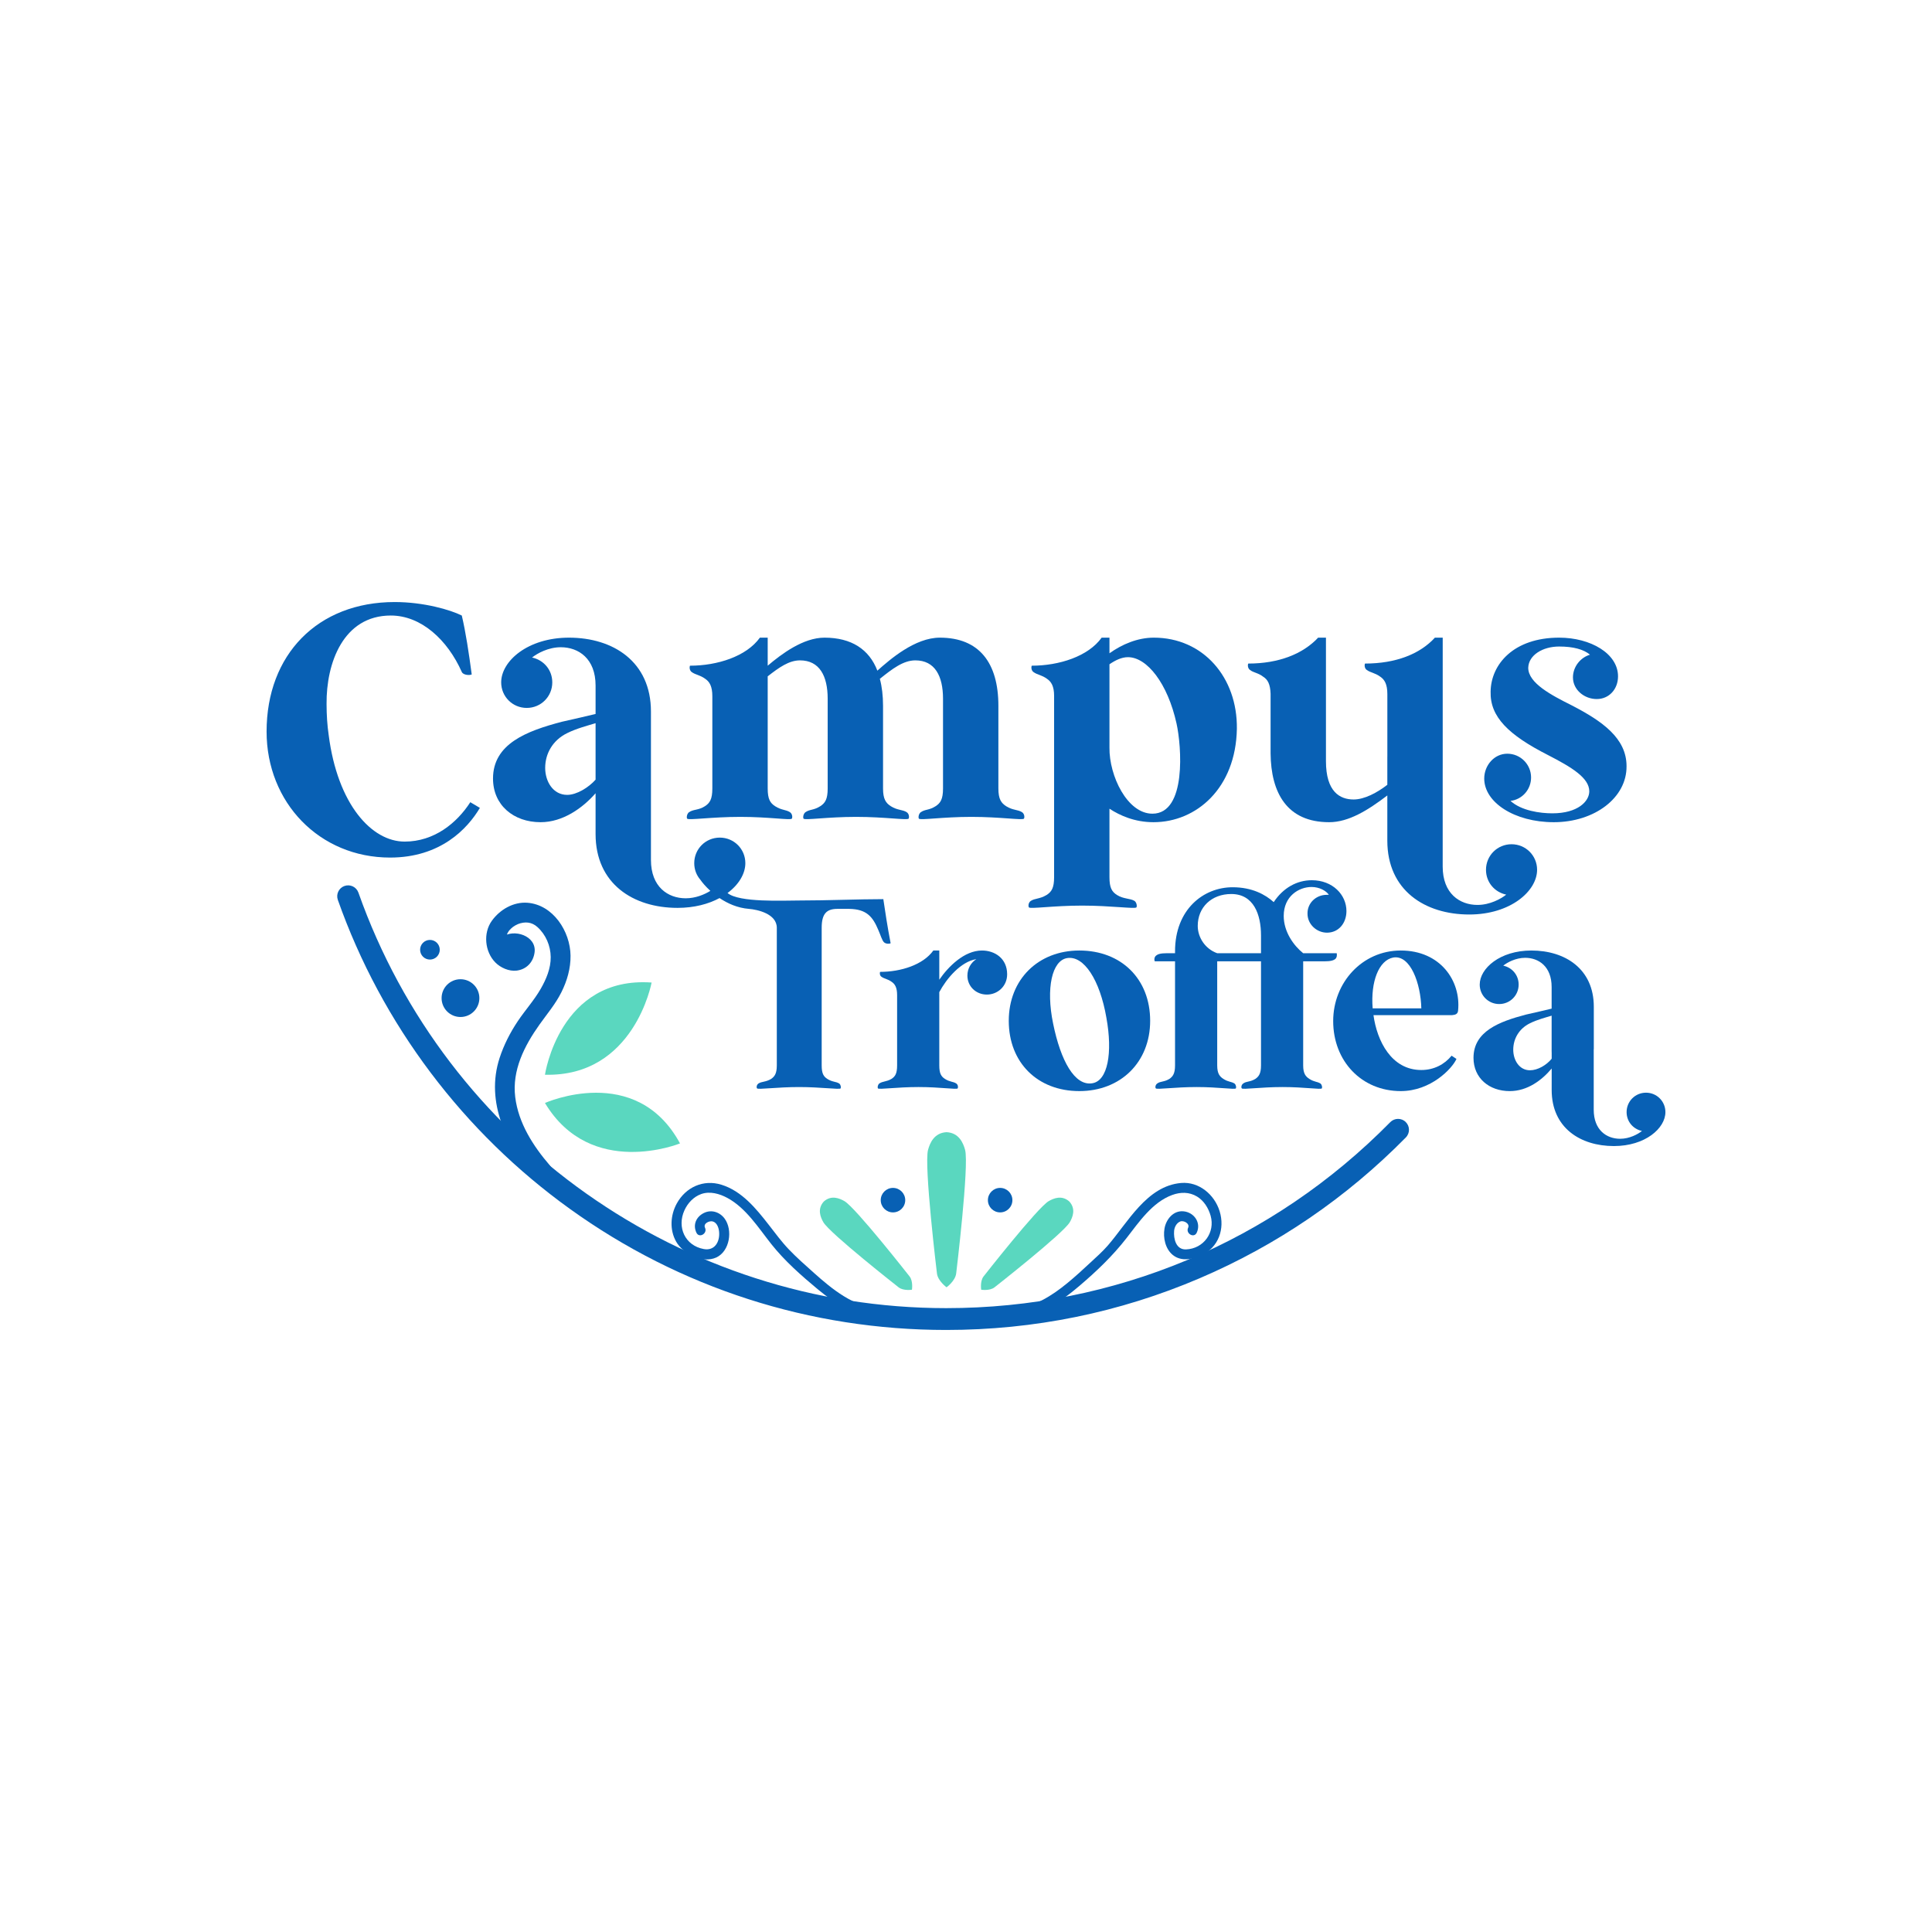
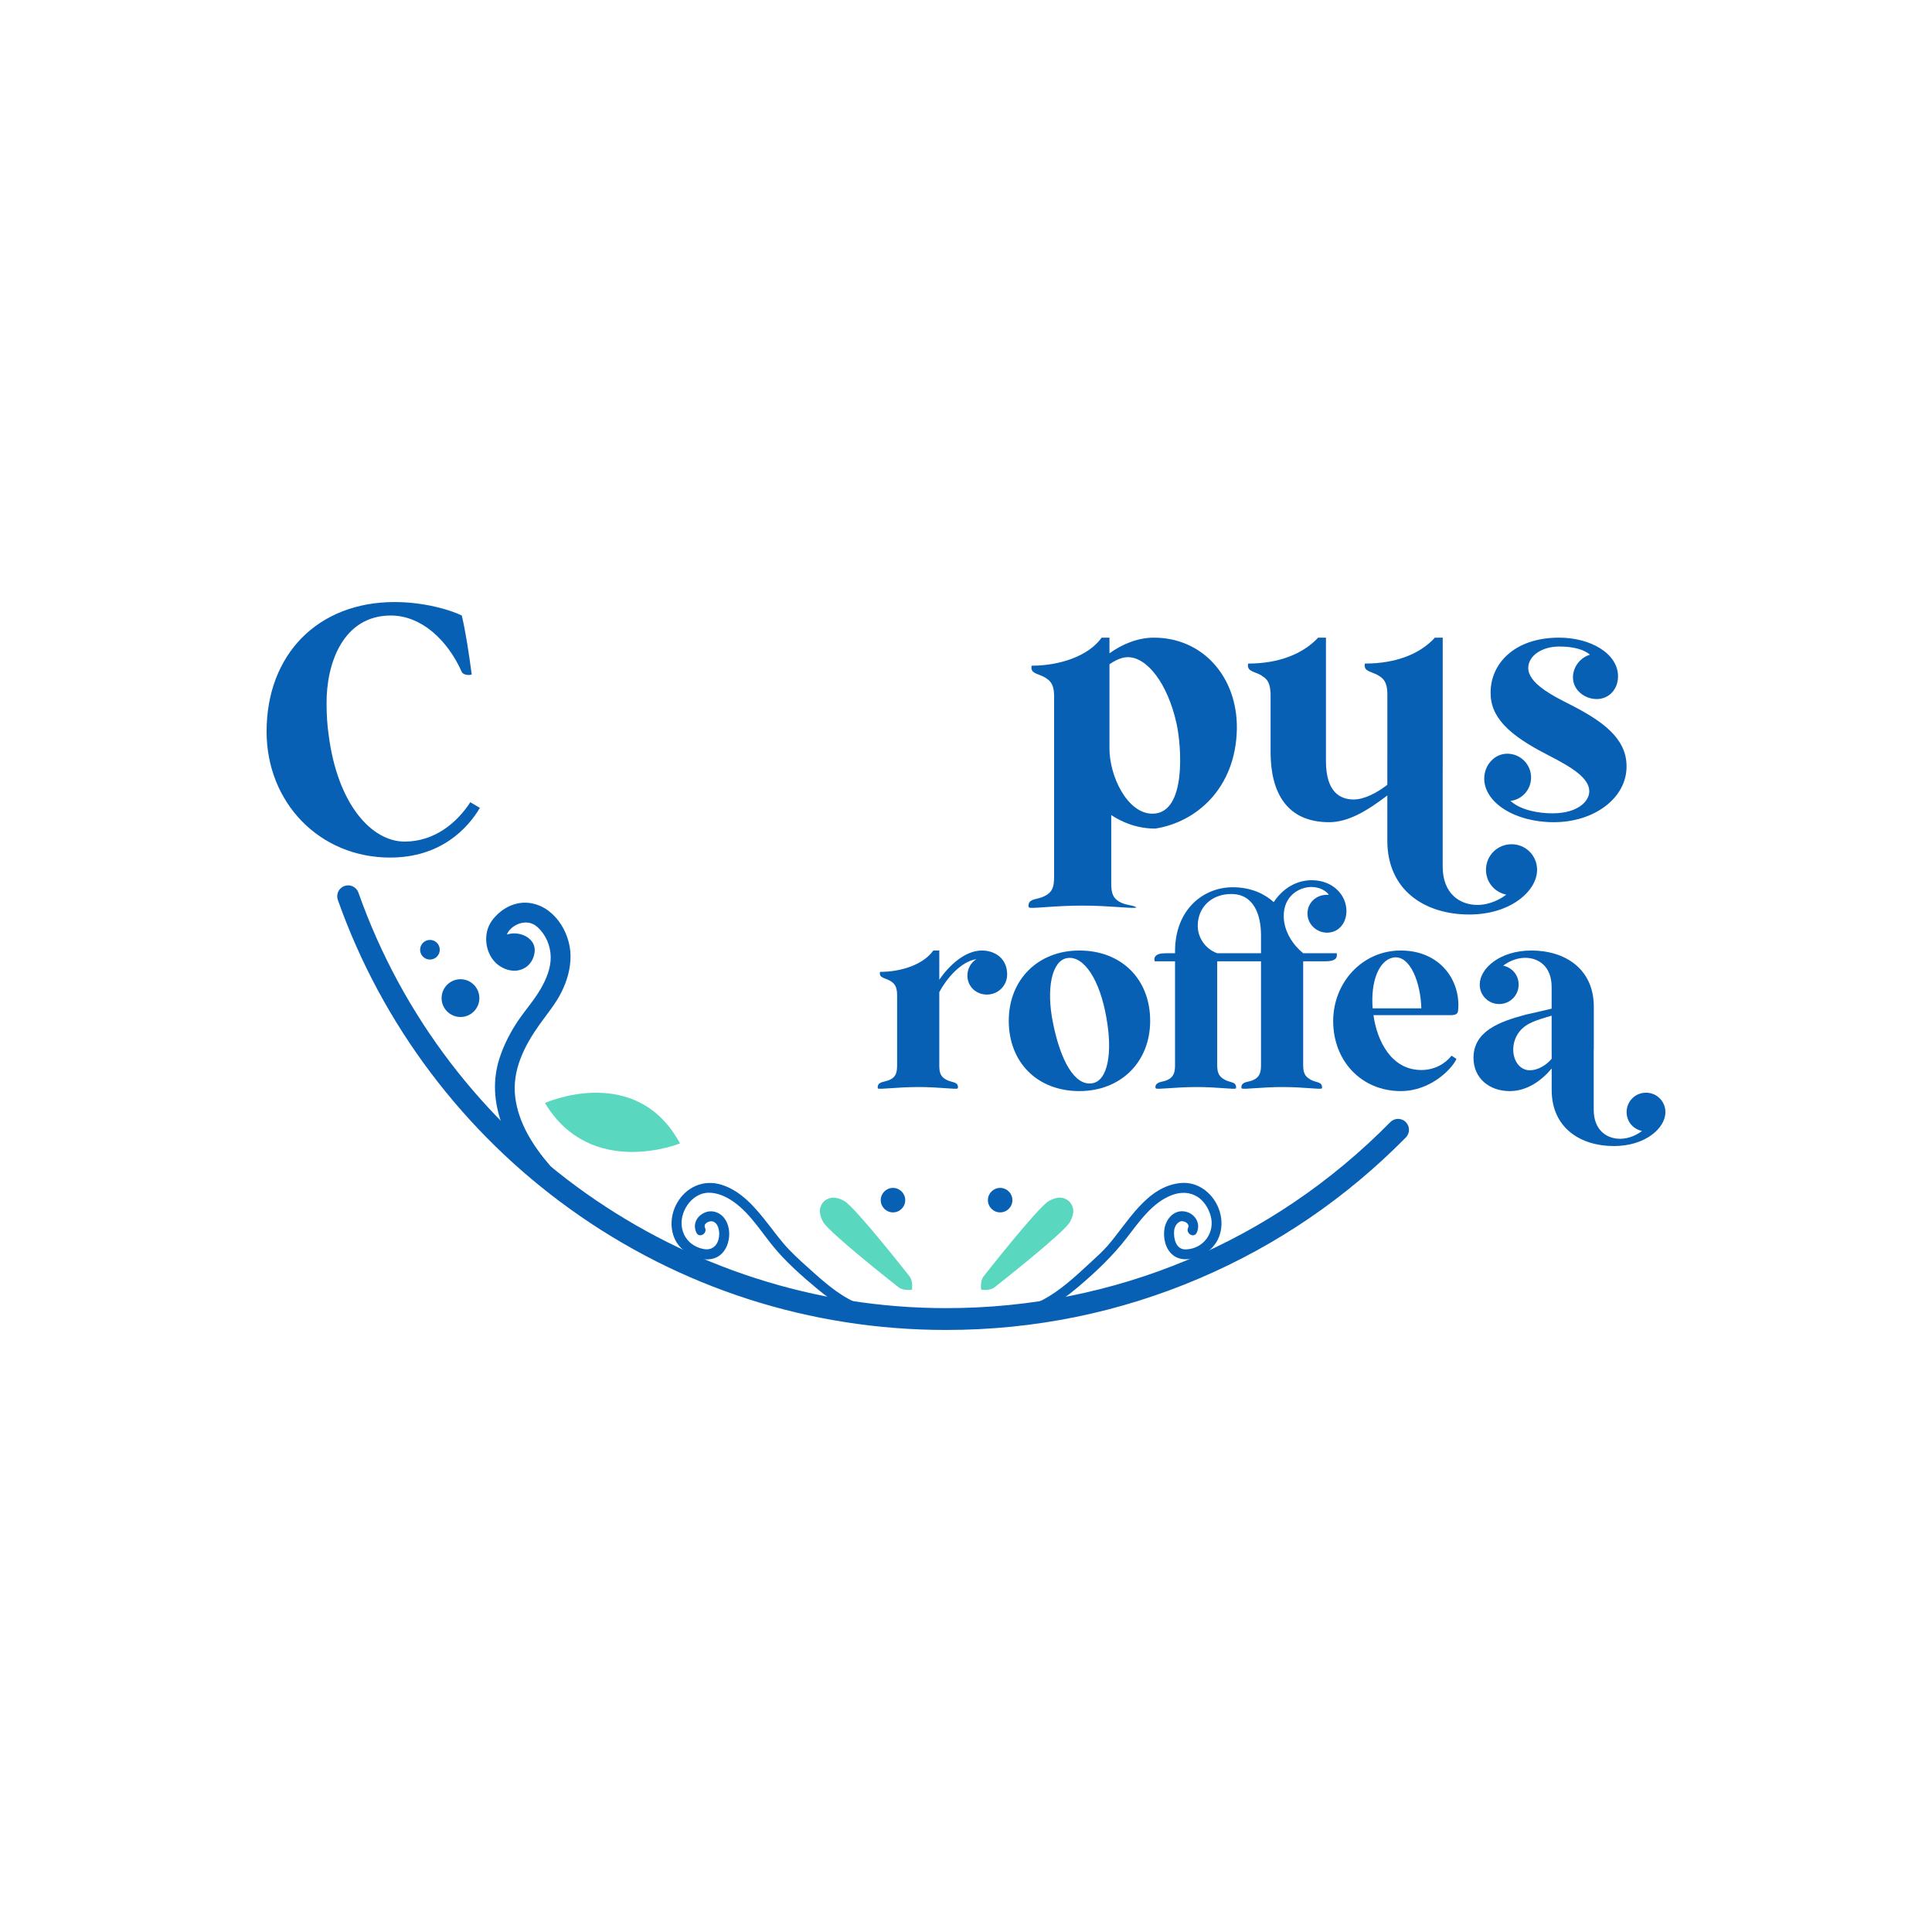
<svg xmlns="http://www.w3.org/2000/svg" x="0px" y="0px" width="2100px" height="2100px" viewBox="0 0 2100 2100" xml:space="preserve">
  <g id="Layer_2" />
  <g id="Layer_1">
    <g>
      <g>
        <path fill="#0860B4" d="M1028.453,1445.609c-147.91,0-289.348-45.51-409.022-131.61c-57.614-41.45-108.493-91.215-151.224-147.91 c-43.196-57.313-77.174-120.546-100.989-187.941c-2.183-6.178,1.055-12.956,7.233-15.138c6.177-2.184,12.956,1.054,15.139,7.232 c95.457,270.141,352.196,451.64,638.863,451.64c182.935,0,354.37-71.8,482.728-202.174c4.596-4.669,12.105-4.729,16.777-0.132 c4.67,4.598,4.727,12.109,0.131,16.777c-64.535,65.551-139.955,117.048-224.158,153.063 C1216.747,1426.703,1124.063,1445.609,1028.453,1445.609z" />
        <path fill="#0860B4" d="M597.67,1266.753c-18.202-21.127-34.126-45.912-37.632-74.168c-3.629-29.258,9.959-55.851,26.416-78.986 c8.252-11.602,17.351-22.263,23.763-35.081c6.177-12.348,10.089-25.864,9.935-39.745c-0.294-26.413-18.933-55.329-46.799-57.506 c-15.311-1.195-29.973,7.453-38.692,19.508c-9.688,13.395-7.741,33.705,3.737,45.358c5.714,5.802,14.901,9.862,23.1,8.883 c10.766-1.285,18.14-9.117,19.563-19.771c2.421-18.13-22.67-26.234-35.289-16.623c-4.667,3.555-7.114,9.216-3.869,14.756 c2.699,4.608,10.068,7.442,14.757,3.87c0.328-0.25,2.807-1.589,0.693-0.745c0.394-0.156,3.321-0.602,1.013-0.383 c0.362-0.035,3.479,0.258,1.139-0.123c0.422,0.068,3.155,1.172,1.073,0.176c1.838,0.879-0.077-0.288-0.544-0.93 c-0.372-0.511-0.374-3.524-0.404-1.048c0.014-1.16-0.099-0.488,0.232-0.912c-1.204,1.54-0.783,0.451,0.499,0.297 c-1.963,0.235-6.196-1.679-7.317-3.153c-3.028-3.98-3.295-7.611-2.934-12.003c-0.149,1.821,1.64-4.464,0.957-2.979 c0.945-2.057,1.98-3.509,2.574-4.214c0.718-0.854,1.524-1.627,2.326-2.399c-0.049,0.048,2.746-2.197,1.309-1.146 c0.915-0.669,1.893-1.247,2.868-1.823c0.396-0.234,3.798-1.799,2.583-1.323c7.943-3.104,15.268-2.448,21.435,3.124 c9.189,8.303,14.299,20.354,14.436,32.613c0.136,12.278-4.857,24.071-10.863,34.531c-7.169,12.483-16.952,23.259-24.949,35.202 c-8.263,12.341-15.075,25.681-19.699,39.811c-15.919,48.651,8.039,95.865,39.33,132.185c3.839,4.457,11.328,3.925,15.252,0 C602.056,1277.62,601.504,1271.203,597.67,1266.753L597.67,1266.753z" />
-         <path fill="#5AD7BF" d="M592.349,1168.188c0,0,15.773-107.34,115.913-100.216 C708.262,1067.973,689.429,1170.709,592.349,1168.188z" />
        <path fill="#5AD7BF" d="M592.349,1198.897c0,0,99.016-44.346,146.791,43.948C739.14,1242.846,642.365,1282.141,592.349,1198.897z " />
        <circle fill="#0860B4" cx="500.523" cy="1084.903" r="20.53" />
        <circle fill="#0860B4" cx="467.323" cy="1032.329" r="10.683" />
-         <path fill="#5AD7BF" d="M1049.009,1249.856c-1.979-7.226-6.469-18.514-20.131-19.233c-13.662,0.72-18.151,12.008-20.132,19.233 c-4.583,16.717,9.694,134.457,9.694,134.457c1.075,8.152,10.438,14.92,10.438,14.92s9.363-6.768,10.438-14.92 C1039.315,1384.313,1053.593,1266.573,1049.009,1249.856z" />
        <g>
          <path fill="#5AD7BF" d="M917.777,1305.518c-5.233-2.979-14.201-6.844-22.375,0.512c-7.356,8.175-3.491,17.142-0.511,22.374 c6.896,12.107,81.932,70.913,81.932,70.913c5.244,4.023,14.413,2.547,14.413,2.547s1.476-9.169-2.547-14.413 C988.689,1387.45,929.884,1312.414,917.777,1305.518z" />
          <path fill="#5AD7BF" d="M1162.353,1306.029c-8.172-7.355-17.141-3.491-22.373-0.512c-12.107,6.896-70.912,81.933-70.912,81.933 c-4.023,5.244-2.547,14.413-2.547,14.413s9.168,1.477,14.412-2.547c0,0,75.035-58.806,81.932-70.913 C1165.845,1323.171,1169.71,1314.204,1162.353,1306.029z" />
        </g>
        <g>
-           <path fill="#0860B4" d="M1137.271,1432.128c3.477,0,3.477-5.393,0-5.393C1133.792,1426.735,1133.792,1432.128,1137.271,1432.128 L1137.271,1432.128z" />
-         </g>
+           </g>
        <g>
          <circle fill="#0860B4" cx="970.637" cy="1304.51" r="13.313" />
          <circle fill="#0860B4" cx="1087.118" cy="1304.51" r="13.313" />
        </g>
        <g>
          <path fill="#0860B4" d="M1101.968,1433.207c27.518-1.901,50.684-17.98,71.082-35.315c18.73-15.919,36.33-32.708,51.426-52.119 c13.521-17.391,28.021-38.938,49.598-46.857c9.115-3.347,18.609-3.418,27.031,1.664c7.504,4.526,12.459,12.607,14.791,20.875 c5.129,18.197-7.623,35.87-26.803,36.593c-10.809,0.407-13.59-11.47-12.889-20.089c0.338-4.152,2.629-8.606,6.625-10.245 c3.717-1.526,10.76,2.276,8.617,6.783c-2.971,6.245,6.326,11.722,9.313,5.443c5.166-10.86-2.852-22.352-14.586-23.317 c-10.943-0.901-18.715,8.815-20.412,18.715c-1.717,10.014,0.883,22.197,9.074,28.805c9.125,7.361,21.332,4.757,31.098,0.282 c18.68-8.559,25.633-28.903,19.746-47.92c-5.59-18.057-22.408-32.337-41.873-30.662c-37.414,3.219-57.895,43.028-79.914,68.268 c-5.795,6.644-12.447,12.443-18.879,18.452c-8.076,7.545-16.221,15.011-24.764,22.027 c-16.613,13.646-36.277,26.312-58.281,27.832C1095.067,1422.898,1095.022,1433.687,1101.968,1433.207L1101.968,1433.207z" />
          <path fill="#0860B4" d="M955.789,1422.421c-27.769-1.919-51.127-20.982-71.014-38.787c-9.298-8.326-18.841-16.696-27.459-25.729 c-7.886-8.264-14.674-17.556-21.684-26.55c-13.787-17.69-29.253-36.754-51.51-43.626c-19.643-6.064-38.805,2.717-48.53,20.473 c-6.935,12.66-7.88,28.599-0.691,41.324c7.606,13.465,28.82,24.139,43.717,17.271c14.656-6.756,18.115-29.861,8.976-42.278 c-5.188-7.049-14.274-10.062-22.34-6.141c-8.533,4.147-12.408,12.833-8.257,21.561c2.986,6.278,12.284,0.802,9.313-5.443 c-2.24-4.712,4.919-7.974,8.618-6.783c4.626,1.487,6.373,7.163,6.721,11.442c0.877,10.77-4.875,20.68-16.702,18.504 c-20.452-3.764-29.303-23.792-21.017-42.062c3.577-7.885,9.943-14.736,18.196-17.699c9.436-3.389,19.949-0.406,28.435,4.168 c20.37,10.979,33.915,32.69,47.923,50.339c14.415,18.159,32.303,33.951,50.092,48.739c19.326,16.065,41.51,30.286,67.212,32.063 C962.734,1433.687,962.688,1422.898,955.789,1422.421L955.789,1422.421z" />
        </g>
      </g>
      <g>
        <path fill="#0860B4" d="M439.831,914.775c-35.876,0-72.907-40.504-82.553-115.726c-1.542-10.415-2.314-21.988-2.314-33.946 c-0.387-44.363,18.13-96.055,69.822-96.055c33.176,0,61.722,26.618,77.151,61.336c1.543,3.473,8.486,3.859,10.801,2.7 c-3.085-23.146-6.558-46.289-10.801-64.036c-12.344-6.171-41.276-14.658-72.908-14.658c-83.71,0-139.259,57.092-139.259,140.802 c0,77.15,57.477,136.945,134.243,136.945c54.779,0,84.096-31.246,97.598-54.009l-10.416-6.17 C496.538,894.719,471.849,914.775,439.831,914.775z" />
-         <path fill="#0860B4" d="M804.754,887.912c31.246,0,54.392,3.857,55.934,1.929c0.772-1.158,0.772-5.017-1.929-6.944 c-4.629-3.088-8.872-1.929-16.201-6.56c-5.401-3.47-8.102-7.715-8.102-19.286V735.149c12.344-9.643,23.146-17.356,35.105-17.356 c21.215,0,30.089,16.973,30.089,41.661v97.597c0,11.571-2.701,15.816-8.102,19.286c-7.33,4.631-11.188,3.088-16.201,6.56 c-2.316,1.928-2.701,5.786-1.93,6.944c1.543,1.929,25.846-1.929,57.093-1.929c31.247,0,55.549,3.857,57.091,1.929 c0.772-1.158,0.772-5.017-1.928-6.944c-4.628-3.088-10.029-1.929-17.359-6.56c-5.401-3.47-8.487-7.715-8.487-19.286V767.17 c0-10.802-1.157-20.834-3.472-29.317c13.501-10.801,25.459-20.06,38.575-20.06c21.218,0,30.089,16.973,30.089,41.661v97.597 c0,11.571-2.7,15.816-8.1,19.286c-7.33,4.631-11.187,3.088-16.202,6.56c-2.314,1.928-2.7,5.786-1.928,6.944 c1.543,1.929,25.846-1.929,57.091-1.929c31.248,0,55.551,3.857,57.092,1.929c0.773-1.158,0.773-5.017-1.928-6.944 c-4.629-3.088-10.029-1.929-17.359-6.56c-5.4-3.47-8.484-7.715-8.484-19.286V767.17c0-46.679-20.834-74.068-63.651-74.068 c-27.003,0-54.007,23.532-67.894,35.877c-8.873-23.146-28.161-35.877-57.478-35.877c-23.146,0-46.677,17.746-61.722,30.478 v-30.478h-8.486c-14.659,20.445-46.291,30.478-75.995,30.478c-0.771,1.928-0.386,5.399,1.93,6.943 c4.244,3.083,8.873,3.083,14.659,7.33c4.629,3.083,7.714,8.099,7.714,18.9v100.298c0,11.571-2.699,15.816-8.1,19.286 c-7.33,4.631-12.345,3.088-17.359,6.56c-2.314,1.928-2.701,5.786-1.929,6.944C748.434,891.77,773.507,887.912,804.754,887.912z" />
-         <path fill="#0860B4" d="M1344.425,792.243c0.773-55.934-36.646-99.142-90.268-99.142c-17.742,0-34.717,7.33-48.219,16.976 v-16.976h-8.486c-14.66,20.445-46.291,30.478-75.994,30.478c-0.771,1.928-0.387,5.399,1.928,6.943 c4.244,3.083,8.873,3.083,14.66,7.33c4.629,3.083,7.715,8.099,7.715,18.516V953.49c0,11.573-2.701,15.815-8.102,19.287 c-7.715,4.632-12.729,3.473-17.357,6.56c-2.701,1.93-2.701,5.787-1.932,6.943c1.545,1.928,26.619-1.929,57.865-1.929 s57.479,3.856,59.021,1.929c0.771-1.156,0.387-5.014-1.93-6.943c-5.014-3.087-11.957-1.928-19.287-6.56 c-5.4-3.472-8.102-7.714-8.102-19.287v-74.45c11.188,7.328,27.389,14.658,47.834,14.658 C1300.45,893.698,1343.269,856.665,1344.425,792.243z M1252.616,884.44c-27.389,0-47.064-41.278-46.678-71.752v-90.654 c6.172-4.241,13.117-7.714,20.059-7.714c20.832,0,43.205,28.546,52.85,72.136C1284.247,810.76,1290.034,884.44,1252.616,884.44z" />
+         <path fill="#0860B4" d="M1344.425,792.243c0.773-55.934-36.646-99.142-90.268-99.142c-17.742,0-34.717,7.33-48.219,16.976 v-16.976h-8.486c-14.66,20.445-46.291,30.478-75.994,30.478c-0.771,1.928-0.387,5.399,1.928,6.943 c4.244,3.083,8.873,3.083,14.66,7.33c4.629,3.083,7.715,8.099,7.715,18.516V953.49c0,11.573-2.701,15.815-8.102,19.287 c-7.715,4.632-12.729,3.473-17.357,6.56c-2.701,1.93-2.701,5.787-1.932,6.943c1.545,1.928,26.619-1.929,57.865-1.929 s57.479,3.856,59.021,1.929c-5.014-3.087-11.957-1.928-19.287-6.56 c-5.4-3.472-8.102-7.714-8.102-19.287v-74.45c11.188,7.328,27.389,14.658,47.834,14.658 C1300.45,893.698,1343.269,856.665,1344.425,792.243z M1252.616,884.44c-27.389,0-47.064-41.278-46.678-71.752v-90.654 c6.172-4.241,13.117-7.714,20.059-7.714c20.832,0,43.205,28.546,52.85,72.136C1284.247,810.76,1290.034,884.44,1252.616,884.44z" />
        <path fill="#0860B4" d="M1664.214,845.091c0-14.271-11.574-25.845-25.846-25.845c-14.273,0-25.074,12.729-25.074,27.004 c0,25.845,32.789,47.448,75.609,47.448c44.359,0,79.467-26.619,79.078-60.951c0-30.474-26.617-48.99-59.404-65.964 c-22.375-11.188-47.449-24.304-47.449-40.892c0.387-13.887,15.816-23.146,33.561-23.146c15.432,0,26.617,3.087,33.563,8.872 c-10.416,3.087-18.518,13.117-18.518,24.691c0,13.499,12.344,23.531,25.846,23.531s23.146-10.802,23.146-24.691 c0-24.686-29.703-42.048-64.037-42.048c-49.377,0-74.066,28.933-74.451,58.636c-0.771,27.389,19.289,47.063,62.494,69.052 c25.459,13.114,44.746,24.688,44.746,39.347c0,10.803-12.342,23.918-40.119,23.918c-13.115,0-33.559-2.701-45.518-13.503 C1654.569,869.007,1664.214,858.208,1664.214,845.091z" />
-         <path fill="#0860B4" d="M961.019,1024.351c2.058,1.763,5.878,1.763,7.053,0.883c-3.526-18.221-5.876-34.09-7.933-47.902 c-27.036,0-60.241,1.469-91.391,1.469c-17.548,0-65.421,2.402-77.954-8.129c12.384-9.193,19.365-21.101,19.365-32.459 c0-15.429-12.344-27.774-27.775-27.774c-15.429,0-27.773,12.346-27.773,27.774c0,7.035,2.529,13.321,6.736,18.126l-0.031-0.007 c1.984,2.891,5.704,7.341,10.818,11.998c-6.458,3.993-16.134,8.073-26.782,8.073c-19.288,0-37.804-12.343-37.804-41.663v-33.473 v-3.754V836.4v-21.021v-42.038c0-54.007-40.891-80.239-89.11-80.239c-44.748,0-73.679,25.461-73.679,48.608 c0,15.429,12.344,27.773,27.775,27.773c15.429,0,27.773-12.345,27.773-27.773c0-13.504-9.258-24.305-21.988-27.005 c5.787-4.628,17.745-11.186,31.247-11.186c19.288,0,37.803,12.342,37.803,41.662v30.859c-9.258,2.315-23.144,5.4-36.647,8.486 c-38.188,10.031-74.838,23.916-74.838,61.723c0,28.933,22.375,47.448,51.693,47.448c24.392,0,45.834-15.531,59.792-31.474v33.937 v5.105v2.379v2.935c0,54.007,40.892,80.239,89.11,80.239c18.087,0,33.588-4.162,45.641-10.649 c8.681,5.838,19.521,10.753,31.971,11.742c9.12,0.726,30.267,5.289,30.267,20.569v149.576c0,8.815-2.352,12.048-6.17,14.692 c-5.878,3.528-10.286,2.644-13.813,4.997c-2.057,1.469-2.351,4.406-1.469,5.288c1.177,1.472,21.746-1.469,45.548-1.469 c23.805,0,44.081,2.94,45.255,1.469c0.588-0.882,0.295-3.819-1.47-5.288c-3.818-2.354-7.344-1.469-12.928-4.997 c-4.114-2.645-6.172-5.877-6.172-14.692v-149.576c0-15.28,5.289-20.569,17.044-20.569h12.931 c19.1,0.293,25.566,8.815,31.443,22.626C957.2,1016.416,958.669,1022.291,961.019,1024.351z M647.368,815.379V836.4v11.058 c-7.635,8.62-20.602,16.535-30.86,16.535c-15.43,0-23.917-14.658-23.917-29.317c0-15.43,8.102-30.089,23.917-37.804 c10.03-5.017,21.989-8.102,30.86-10.802V815.379z" />
        <path fill="#0860B4" d="M1067.396,1033.165c-19.395,0-36.734,17.634-46.43,31.739v-31.739h-6.465 c-11.167,15.574-35.264,23.215-57.89,23.215c-0.589,1.472-0.296,4.115,1.468,5.291c3.232,2.349,6.759,2.349,11.167,5.584 c3.526,2.348,5.877,6.17,5.877,14.398v76.404c0,8.815-2.057,12.048-6.171,14.692c-5.584,3.232-9.403,2.351-13.225,4.997 c-1.762,1.469-2.056,4.406-1.468,5.288c1.175,1.472,20.275-1.469,44.081-1.469c23.802,0,41.433,2.94,42.608,1.469 c0.588-0.882,0.588-3.819-1.469-5.288c-3.527-2.354-6.76-1.469-12.344-4.997c-4.114-2.645-6.17-5.877-6.17-14.692v-79.635 c7.641-14.403,23.213-33.208,40.258-35.854c-5.877,3.82-9.697,10.285-9.697,17.926c0,11.755,9.404,20.569,21.158,20.569 c11.756,0,22.041-9.11,22.041-22.037C1094.726,1041.687,1081.208,1033.165,1067.396,1033.165z" />
        <path fill="#0860B4" d="M1173.181,1033.165c-44.666,0-76.697,31.445-76.697,76.404c0,45.551,31.443,76.405,76.697,76.405 c44.963,0,76.994-31.445,76.994-76.405C1250.175,1064.02,1218.731,1033.165,1173.181,1033.165z M1187.286,1177.454 c-19.1,3.23-34.381-24.394-42.609-64.947c-7.934-38.495-1.176-68.468,15.281-71.113c18.219-2.938,35.557,23.804,42.609,64.649 C1209.62,1144.54,1204.036,1174.807,1187.286,1177.454z" />
        <path fill="#0860B4" d="M1434.72,1044.92c6.465,0,12.93,0.295,16.455-2.351c2.352-1.763,2.057-5.289,1.764-6.467h-36.439 c-10.285-8.228-21.158-23.213-21.158-40.551c0-21.451,16.457-31.442,30.27-31.442c8.521,0,15.867,4.111,18.807,8.522h-2.352 c-11.754,0-21.158,9.108-20.865,20.569c0,11.46,9.992,20.568,21.16,20.568c12.637,0,21.156-10.283,21.156-23.509 c0-17.629-14.984-33.5-37.613-33.5c-16.162,0-31.15,8.228-41.434,23.805c-9.109-8.229-23.51-16.164-44.668-16.164 c-31.738,0-62.592,24.098-62.592,69.646v2.056h-3.822c-6.758,0-13.223-0.293-16.457,2.354c-2.643,1.762-2.35,5.29-1.762,6.464 h22.041v113.138c0,8.815-2.352,12.048-6.17,14.692c-5.881,3.528-9.699,2.351-13.225,4.997c-2.059,1.469-2.354,4.406-1.469,5.288 c1.174,1.472,20.568-1.469,44.371-1.469s41.436,2.94,42.611,1.469c0.586-0.882,0.291-3.819-1.471-5.288 c-3.82-2.354-6.465-1.469-12.049-4.997c-4.113-2.645-6.758-5.877-6.758-14.692V1044.92h47.605v113.138 c0,8.815-2.352,12.048-6.172,14.692c-5.877,3.528-9.697,2.351-13.225,4.997c-2.055,1.469-2.348,4.406-1.467,5.288 c1.174,1.472,20.568-1.469,44.371-1.469c23.805,0,41.438,2.94,42.611,1.469c0.588-0.882,0.293-3.819-1.469-5.288 c-3.82-2.354-6.467-1.469-12.049-4.997c-4.113-2.645-6.76-5.877-6.76-14.692V1044.92H1434.72z M1370.657,1036.103h-47.605 c-13.225-4.699-21.158-17.336-21.158-29.679c0-20.275,14.988-34.677,36.438-34.677c24.393,0,32.326,22.333,32.326,44.959 V1036.103z" />
        <path fill="#0860B4" d="M1522.583,1033.165c-42.021,0-73.467,34.97-73.467,76.698c0,43.493,30.857,76.111,73.467,76.111 c32.619,0,55.834-24.393,60.535-34.969l-5.289-3.528c-7.641,9.405-19.102,15.575-32.914,15.575 c-32.617,0-48.191-31.735-52.012-59.655h85.514c3.527-0.293,6.17-1.174,6.465-4.994 C1588.112,1066.372,1565.78,1033.165,1522.583,1033.165z M1492.021,1096.052c-2.35-29.093,6.76-52.306,22.334-55.245 c18.809-3.233,29.975,28.503,30.561,55.245H1492.021z" />
        <path fill="#0860B4" d="M1670.753,945.419c0-15.428-12.344-27.773-27.775-27.773c-15.43,0-27.773,12.346-27.773,27.773 c0,13.505,9.258,24.304,21.988,27.004c-5.787,4.63-17.746,11.188-31.248,11.188c-19.287,0-37.803-12.344-37.803-41.664v-33.473 v-3.753v-67.228c0.012-1.271,0.023-2.366,0.023-2.817V693.102h-8.486c-16.203,17.746-42.432,28.161-75.994,28.161 c-0.771,1.932-0.387,5.401,1.928,6.943c4.244,3.087,8.875,3.087,14.658,7.328c4.631,3.088,7.717,8.104,7.717,18.906v68.146 h-0.025v30.448c-11.063,8.609-24.943,15.972-36.623,15.972c-15.043,0-30.09-8.483-30.09-41.66V693.102h-8.484 c-16.588,17.746-42.82,28.161-75.994,28.161c-0.773,1.932-0.387,5.401,1.928,6.943c3.857,3.087,8.873,3.087,14.273,7.328 c5.014,3.088,7.715,8.104,8.102,18.519v64.808c0.385,42.817,17.744,74.838,63.648,74.838c21.209,0,42.059-12.93,63.24-29.076 v38.747v5.104v2.38v2.936c0,54.005,40.893,80.237,89.111,80.237C1641.821,994.026,1670.753,968.566,1670.753,945.419z" />
        <path fill="#0860B4" d="M1789.136,1187.708c-11.717,0-21.09,9.375-21.09,21.091c0,10.256,7.031,18.456,16.697,20.507 c-4.395,3.516-13.477,8.495-23.729,8.495c-14.648,0-28.709-9.373-28.709-31.639v-65.706h0.094v-46.167 c0-41.143-31.15-61.124-67.883-61.124c-34.086,0-56.127,19.396-56.127,37.029c0,11.753,9.402,21.156,21.158,21.156 c11.754,0,21.158-9.403,21.158-21.156c0-10.288-7.053-18.516-16.75-20.574c4.408-3.525,13.518-8.521,23.803-8.521 c14.693,0,28.797,9.403,28.797,31.739v23.506c-7.053,1.765-17.631,4.115-27.916,6.466c-29.092,7.642-57.01,18.219-57.01,47.02 c0,22.039,17.047,36.145,39.379,36.145c19.313,0,35-11.918,45.602-24.563l-0.006,23.366c0,41.013,31.053,60.934,67.672,60.934 c33.982,0,55.953-19.335,55.953-36.913C1810.229,1197.083,1800.854,1187.708,1789.136,1187.708z M1663.048,1163.347 c-11.754,0-18.219-11.168-18.219-22.333c0-11.755,6.17-22.922,18.219-28.8c7.641-3.82,16.75-6.171,23.508-8.228v38.497 c0,0.695,0.023,1.39,0.059,2.08l-0.002,6.217C1680.946,1157.815,1671.312,1163.347,1663.048,1163.347z" />
      </g>
    </g>
  </g>
</svg>